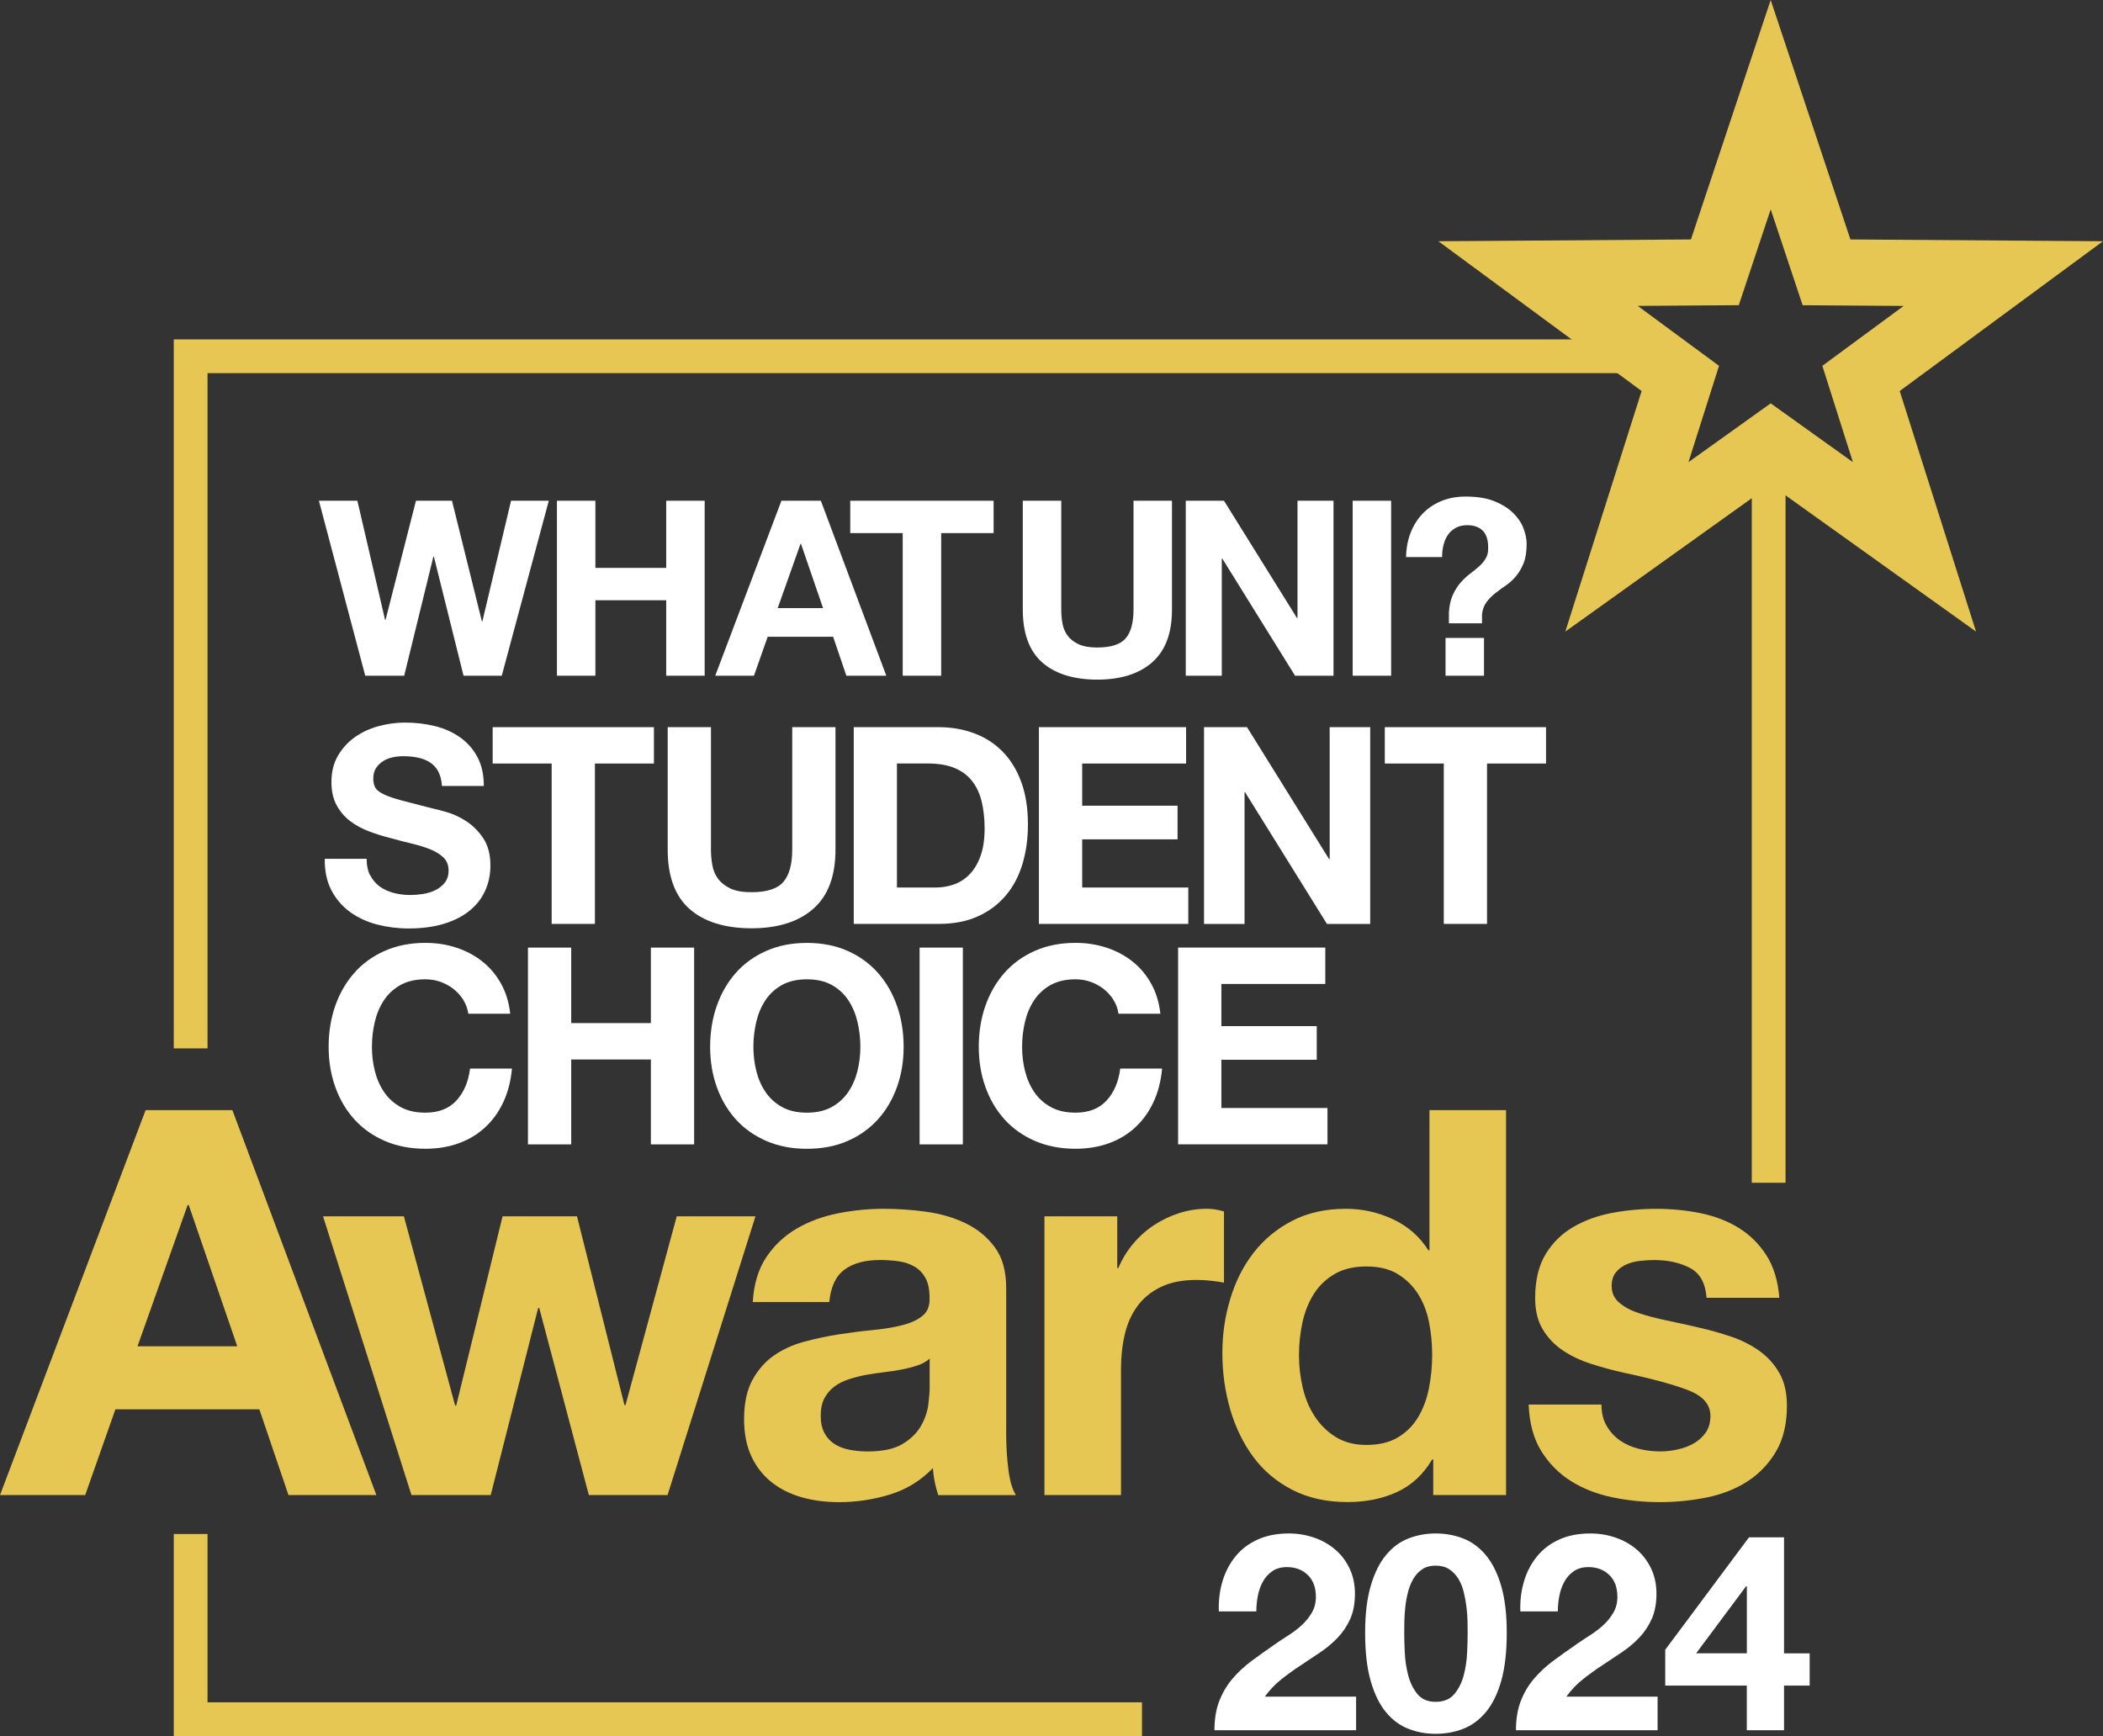
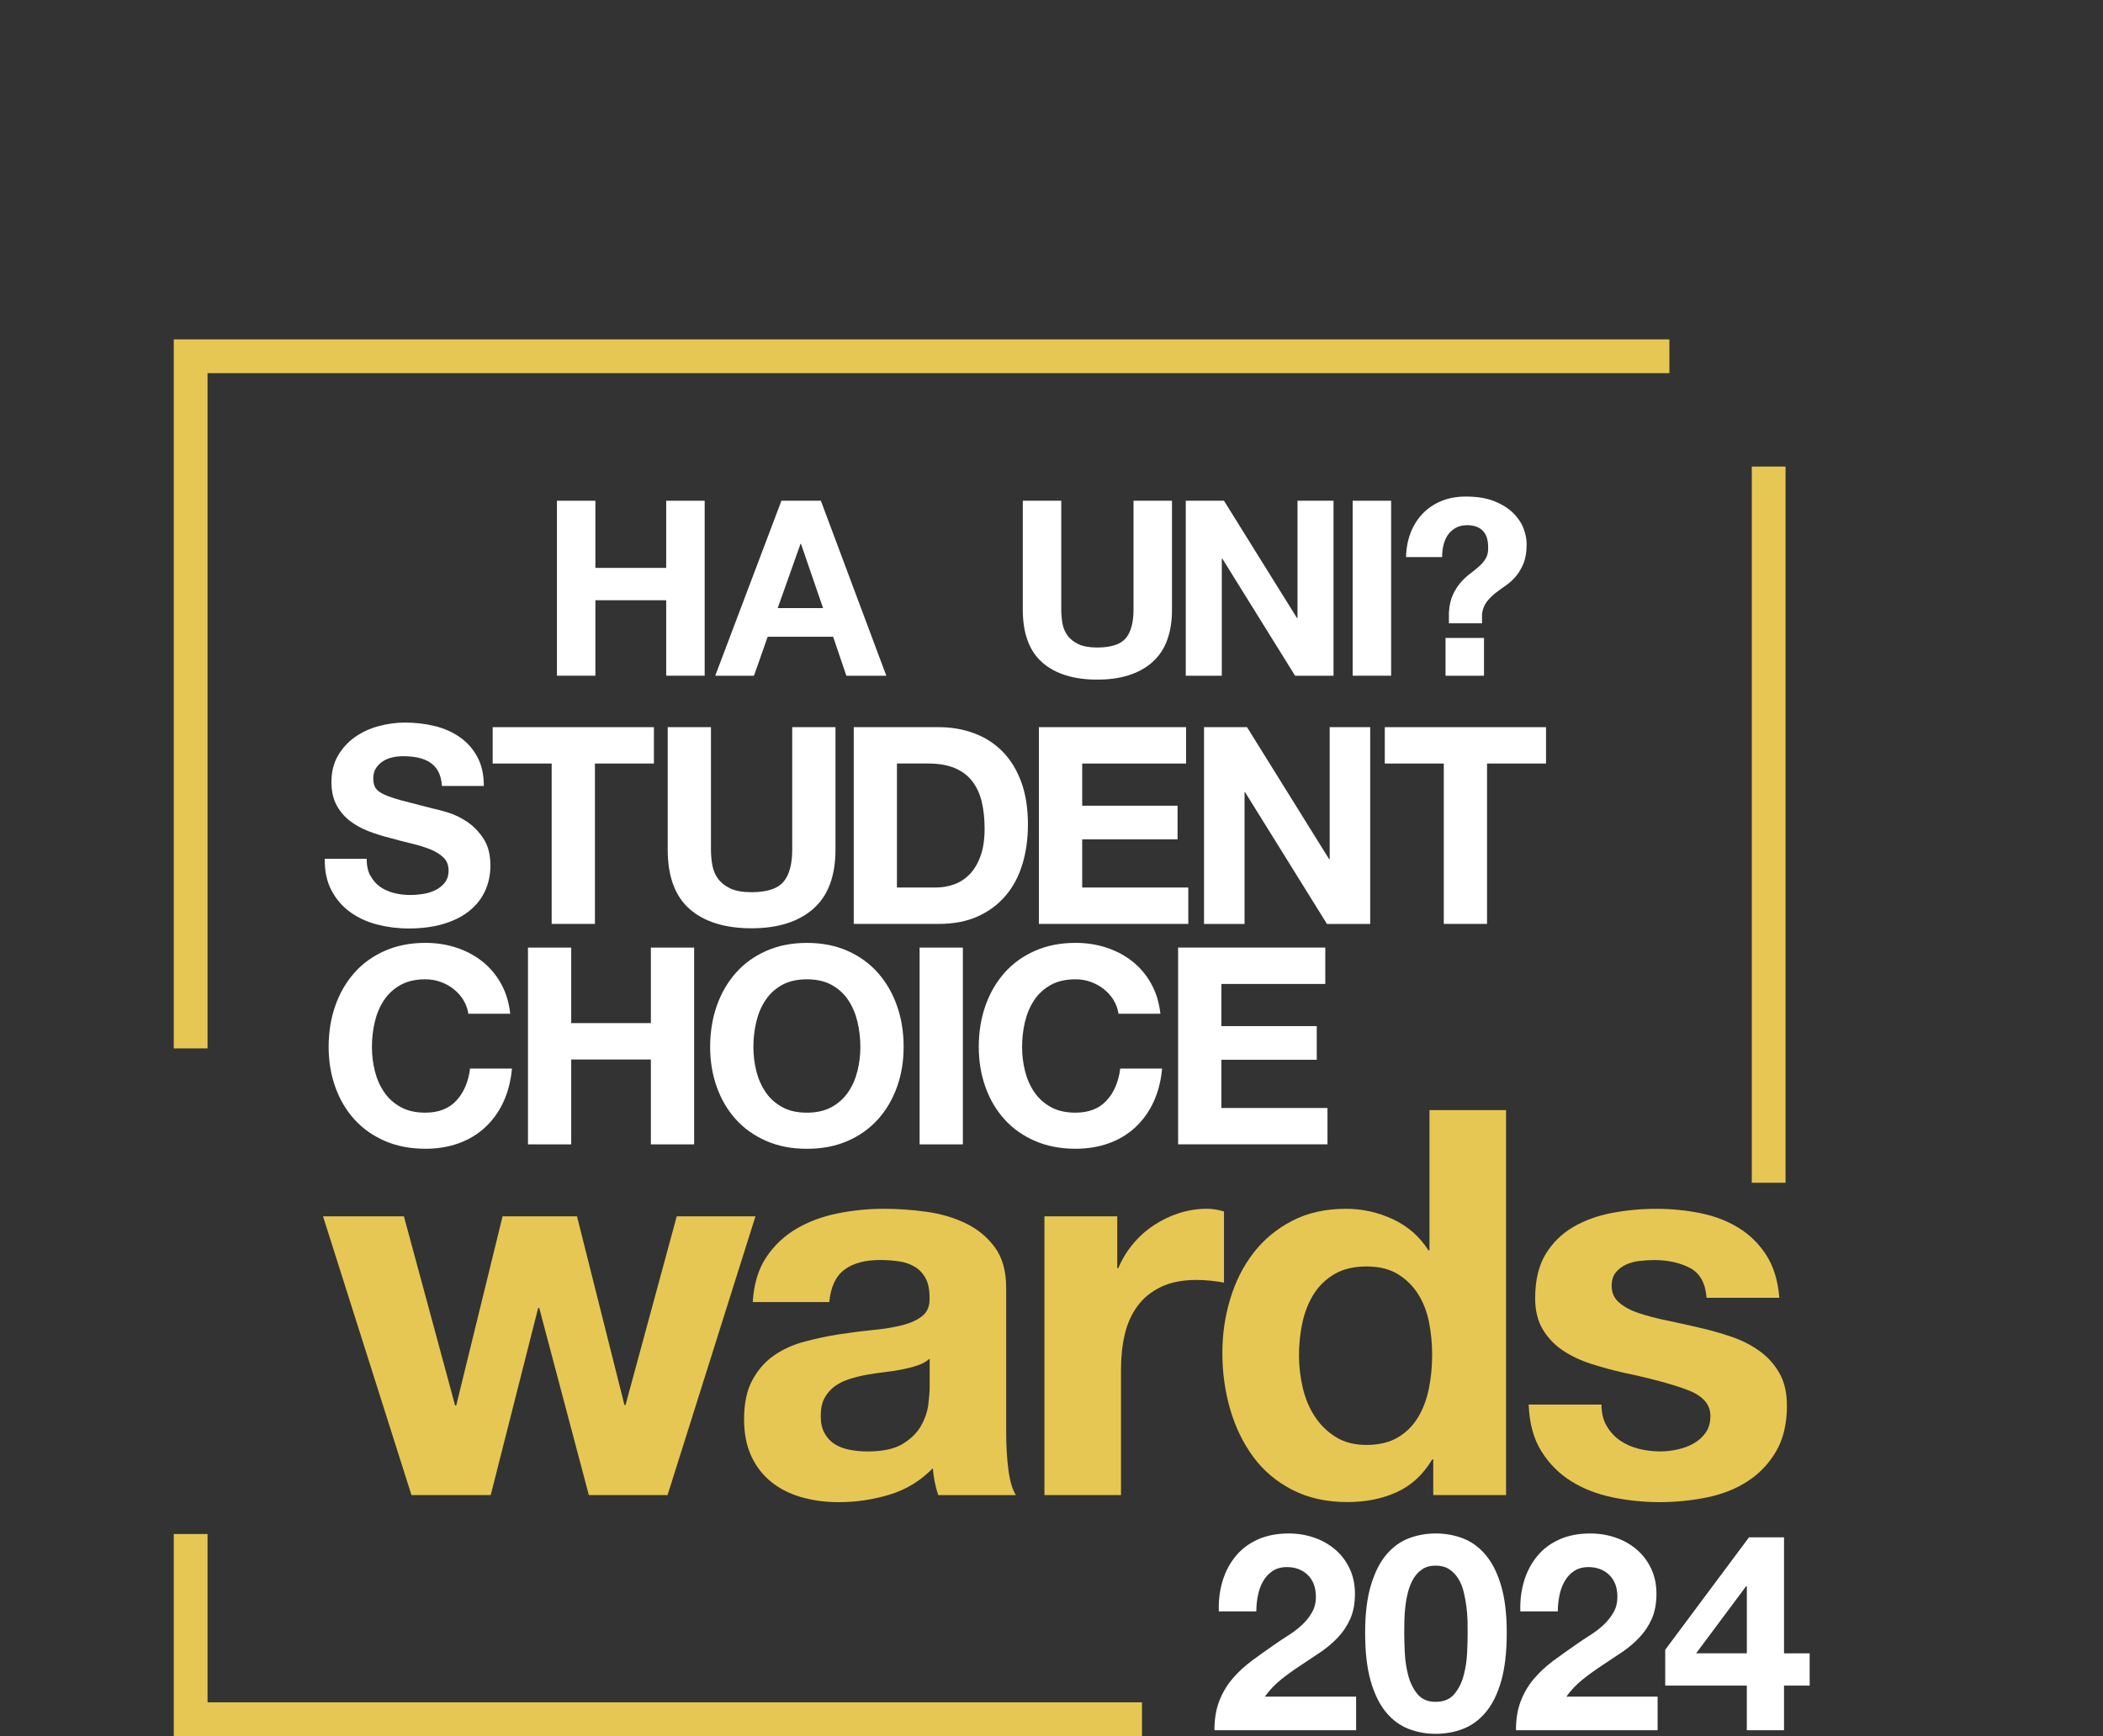
<svg xmlns="http://www.w3.org/2000/svg" id="Layer_1" viewBox="0 0 622.78 514.19">
  <rect x="0" y="0" width="622.78" height="514.19" fill="#333333" stroke="none" />
  <defs>
    <style>.cls-1{fill:none;stroke:#e7c753;stroke-width:10px;}.cls-2{fill:#fff;}.cls-2,.cls-3{stroke-width:0px;}.cls-3{fill:#e7c753;}</style>
  </defs>
  <polyline class="cls-1" points="56.46 310.51 56.46 105.52 494.37 105.52" />
  <polyline class="cls-1" points="56.46 454.34 56.46 509.19 338.19 509.19" />
  <line class="cls-1" x1="523.77" y1="138.19" x2="523.77" y2="350.31" />
-   <path class="cls-2" d="M137.27,200.13l-8.78-35.27h-.15l-8.64,35.27h-11.54l-13.72-51.82h11.39l8.2,35.27h.15l9-35.27h10.67l8.85,35.71h.15l8.49-35.71h11.18l-13.93,51.82h-11.32Z" />
  <path class="cls-2" d="M176.32,148.31v19.89h20.97v-19.89h11.39v51.82h-11.39v-22.35h-20.97v22.35h-11.39v-51.82h11.39Z" />
  <path class="cls-2" d="M243.09,148.31l19.38,51.82h-11.83l-3.92-11.54h-19.38l-4.06,11.54h-11.47l19.6-51.82h11.68ZM243.74,180.1l-6.53-19.01h-.15l-6.75,19.01h13.43Z" />
-   <path class="cls-2" d="M251.79,157.89v-9.58h42.46v9.58h-15.53v42.24h-11.39v-42.24h-15.53Z" />
  <path class="cls-2" d="M341.21,196.17c-3.92,3.41-9.34,5.12-16.26,5.12s-12.45-1.69-16.29-5.08c-3.85-3.39-5.77-8.61-5.77-15.68v-32.22h11.39v32.22c0,1.4.12,2.78.36,4.14.24,1.35.75,2.55,1.52,3.59.77,1.04,1.85,1.89,3.23,2.54,1.38.65,3.23.98,5.55.98,4.06,0,6.87-.91,8.42-2.72,1.55-1.81,2.32-4.66,2.32-8.53v-32.22h11.39v32.22c0,7.02-1.96,12.23-5.88,15.64Z" />
  <path class="cls-2" d="M362.47,148.31l21.63,34.76h.14v-34.76h10.67v51.82h-11.39l-21.55-34.69h-.15v34.69h-10.67v-51.82h11.32Z" />
  <path class="cls-2" d="M411.97,148.31v51.82h-11.39v-51.82h11.39Z" />
  <path class="cls-2" d="M416.39,165c.05-2.61.5-5.01,1.34-7.19.85-2.18,2.03-4.06,3.56-5.66,1.52-1.6,3.36-2.84,5.52-3.74,2.15-.89,4.56-1.34,7.22-1.34,3.43,0,6.3.47,8.6,1.42,2.3.94,4.15,2.12,5.55,3.52,1.4,1.4,2.41,2.92,3.01,4.54.6,1.62.91,3.13.91,4.54,0,2.32-.3,4.23-.91,5.73-.61,1.5-1.36,2.78-2.25,3.85-.9,1.06-1.89,1.97-2.98,2.72-1.09.75-2.12,1.5-3.08,2.25-.97.75-1.83,1.61-2.58,2.58-.75.97-1.22,2.18-1.42,3.63v2.76h-9.8v-3.27c.14-2.08.54-3.82,1.2-5.23.65-1.4,1.42-2.6,2.29-3.59.87-.99,1.79-1.85,2.76-2.58.97-.73,1.86-1.45,2.68-2.18.82-.73,1.49-1.52,2-2.4.51-.87.74-1.96.69-3.27,0-2.22-.54-3.87-1.63-4.94-1.09-1.06-2.6-1.6-4.54-1.6-1.31,0-2.43.25-3.37.76-.94.51-1.72,1.19-2.32,2.03-.61.85-1.05,1.84-1.34,2.98-.29,1.14-.44,2.36-.44,3.67h-10.67ZM439.47,188.95v11.18h-11.39v-11.18h11.39Z" />
  <path class="cls-2" d="M109.66,259.28c.71,1.36,1.65,2.46,2.82,3.31,1.17.84,2.54,1.47,4.12,1.88,1.58.41,3.21.61,4.9.61,1.14,0,2.37-.09,3.67-.29,1.31-.19,2.53-.56,3.67-1.1,1.14-.54,2.09-1.29,2.86-2.24.76-.95,1.14-2.16,1.14-3.63,0-1.58-.5-2.86-1.51-3.84-1.01-.98-2.33-1.8-3.96-2.45-1.63-.65-3.48-1.22-5.55-1.71-2.07-.49-4.16-1.03-6.28-1.63-2.18-.54-4.3-1.21-6.37-2-2.07-.79-3.92-1.81-5.55-3.06-1.63-1.25-2.95-2.82-3.96-4.69-1.01-1.88-1.51-4.15-1.51-6.81,0-2.99.64-5.59,1.92-7.79,1.28-2.2,2.95-4.04,5.02-5.51,2.07-1.47,4.41-2.56,7.02-3.26,2.61-.71,5.22-1.06,7.83-1.06,3.05,0,5.97.34,8.77,1.02,2.8.68,5.29,1.78,7.47,3.31,2.18,1.52,3.9,3.47,5.18,5.84,1.28,2.37,1.92,5.24,1.92,8.61h-12.41c-.11-1.74-.48-3.18-1.1-4.33-.63-1.14-1.46-2.04-2.49-2.69-1.03-.65-2.22-1.11-3.55-1.39-1.33-.27-2.79-.41-4.37-.41-1.03,0-2.07.11-3.1.33-1.03.22-1.97.6-2.82,1.14-.84.54-1.54,1.22-2.08,2.04-.54.82-.82,1.85-.82,3.1,0,1.14.22,2.07.65,2.77.44.71,1.29,1.36,2.57,1.96,1.28.6,3.05,1.2,5.31,1.8,2.26.6,5.21,1.36,8.86,2.29,1.09.22,2.6.61,4.53,1.18,1.93.57,3.85,1.48,5.75,2.73,1.9,1.25,3.55,2.93,4.94,5.02,1.39,2.1,2.08,4.77,2.08,8.04,0,2.67-.52,5.14-1.55,7.43-1.03,2.29-2.57,4.26-4.61,5.92-2.04,1.66-4.57,2.95-7.59,3.88-3.02.92-6.52,1.39-10.49,1.39-3.21,0-6.33-.4-9.35-1.18-3.02-.79-5.69-2.03-8-3.71-2.31-1.69-4.15-3.84-5.51-6.45-1.36-2.61-2.01-5.71-1.96-9.3h12.41c0,1.96.35,3.62,1.06,4.98Z" />
  <path class="cls-2" d="M145.9,226.14v-10.77h47.75v10.77h-17.47v47.5h-12.81v-47.5h-17.47Z" />
  <path class="cls-2" d="M240.82,269.19c-4.41,3.84-10.5,5.75-18.28,5.75s-14-1.9-18.32-5.71c-4.33-3.81-6.49-9.68-6.49-17.63v-36.24h12.81v36.24c0,1.58.14,3.13.41,4.65.27,1.52.84,2.87,1.71,4.04.87,1.17,2.08,2.12,3.63,2.86,1.55.73,3.63,1.1,6.24,1.1,4.57,0,7.73-1.02,9.47-3.06,1.74-2.04,2.61-5.24,2.61-9.59v-36.24h12.81v36.24c0,7.89-2.2,13.75-6.61,17.59Z" />
  <path class="cls-2" d="M277.96,215.37c3.75,0,7.25.6,10.49,1.8,3.24,1.2,6.04,2.99,8.41,5.39,2.37,2.4,4.22,5.39,5.55,8.98,1.33,3.59,2,7.81,2,12.65,0,4.24-.54,8.16-1.63,11.75-1.09,3.59-2.73,6.69-4.94,9.3s-4.95,4.67-8.24,6.16c-3.29,1.5-7.17,2.24-11.63,2.24h-25.14v-58.28h25.14ZM277.06,262.87c1.85,0,3.65-.3,5.39-.9,1.74-.6,3.29-1.59,4.65-2.98,1.36-1.39,2.45-3.2,3.26-5.43.82-2.23,1.22-4.95,1.22-8.16,0-2.94-.29-5.59-.86-7.96-.57-2.37-1.51-4.39-2.82-6.08-1.31-1.69-3.03-2.98-5.18-3.88-2.15-.9-4.8-1.35-7.96-1.35h-9.14v36.73h11.43Z" />
  <path class="cls-2" d="M351.25,215.37v10.77h-30.77v12.49h28.24v9.96h-28.24v14.28h31.42v10.77h-44.24v-58.28h43.58Z" />
  <path class="cls-2" d="M369.29,215.37l24.32,39.1h.16v-39.1h12v58.28h-12.81l-24.24-39.01h-.16v39.01h-12v-58.28h12.73Z" />
  <path class="cls-2" d="M410.09,226.14v-10.77h47.75v10.77h-17.47v47.5h-12.81v-47.5h-17.47Z" />
  <path class="cls-2" d="M137.25,296.21c-.76-1.22-1.71-2.3-2.86-3.22-1.14-.92-2.44-1.64-3.88-2.16-1.44-.52-2.95-.78-4.53-.78-2.88,0-5.33.56-7.35,1.67-2.01,1.12-3.65,2.61-4.9,4.49-1.25,1.88-2.16,4.01-2.73,6.41-.57,2.4-.86,4.87-.86,7.43s.29,4.83.86,7.14c.57,2.31,1.48,4.39,2.73,6.24,1.25,1.85,2.88,3.33,4.9,4.45,2.01,1.12,4.46,1.67,7.35,1.67,3.92,0,6.98-1.2,9.18-3.59,2.2-2.39,3.55-5.55,4.04-9.47h12.41c-.33,3.65-1.17,6.94-2.53,9.88-1.36,2.94-3.16,5.44-5.39,7.51-2.23,2.07-4.84,3.65-7.84,4.73-2.99,1.09-6.28,1.63-9.88,1.63-4.46,0-8.48-.78-12.04-2.33-3.56-1.55-6.57-3.69-9.02-6.41-2.45-2.72-4.33-5.92-5.63-9.59-1.31-3.67-1.96-7.63-1.96-11.88s.65-8.39,1.96-12.12c1.31-3.73,3.18-6.98,5.63-9.75,2.45-2.78,5.45-4.95,9.02-6.53,3.56-1.58,7.58-2.37,12.04-2.37,3.21,0,6.24.46,9.1,1.39,2.86.93,5.41,2.27,7.67,4.04,2.26,1.77,4.12,3.96,5.59,6.57,1.47,2.61,2.39,5.61,2.77,8.98h-12.41c-.22-1.47-.71-2.82-1.47-4.04Z" />
  <path class="cls-2" d="M169.16,280.66v22.36h23.59v-22.36h12.81v58.28h-12.81v-25.14h-23.59v25.14h-12.81v-58.28h12.81Z" />
  <path class="cls-2" d="M212.26,297.92c1.31-3.73,3.18-6.98,5.63-9.75,2.45-2.78,5.45-4.95,9.02-6.53,3.56-1.58,7.58-2.37,12.04-2.37s8.54.79,12.08,2.37c3.54,1.58,6.53,3.75,8.98,6.53,2.45,2.78,4.33,6.03,5.63,9.75,1.31,3.73,1.96,7.77,1.96,12.12s-.65,8.2-1.96,11.88c-1.31,3.67-3.18,6.87-5.63,9.59-2.45,2.72-5.44,4.86-8.98,6.41-3.54,1.55-7.56,2.33-12.08,2.33s-8.48-.78-12.04-2.33c-3.56-1.55-6.57-3.69-9.02-6.41-2.45-2.72-4.33-5.92-5.63-9.59-1.31-3.67-1.96-7.63-1.96-11.88s.65-8.39,1.96-12.12ZM223.97,317.19c.57,2.31,1.48,4.39,2.73,6.24,1.25,1.85,2.88,3.33,4.9,4.45,2.01,1.12,4.46,1.67,7.35,1.67s5.33-.56,7.35-1.67c2.01-1.11,3.64-2.6,4.9-4.45,1.25-1.85,2.16-3.93,2.73-6.24.57-2.31.86-4.69.86-7.14s-.29-5.03-.86-7.43c-.57-2.39-1.48-4.53-2.73-6.41-1.25-1.88-2.88-3.37-4.9-4.49-2.01-1.11-4.46-1.67-7.35-1.67s-5.33.56-7.35,1.67c-2.01,1.12-3.65,2.61-4.9,4.49-1.25,1.88-2.16,4.01-2.73,6.41-.57,2.4-.86,4.87-.86,7.43s.29,4.83.86,7.14Z" />
  <path class="cls-2" d="M285.14,280.66v58.28h-12.81v-58.28h12.81Z" />
  <path class="cls-2" d="M329.79,296.21c-.76-1.22-1.71-2.3-2.86-3.22-1.14-.92-2.44-1.64-3.88-2.16-1.44-.52-2.95-.78-4.53-.78-2.88,0-5.33.56-7.35,1.67-2.01,1.12-3.65,2.61-4.9,4.49-1.25,1.88-2.16,4.01-2.73,6.41-.57,2.4-.86,4.87-.86,7.43s.29,4.83.86,7.14c.57,2.31,1.48,4.39,2.73,6.24,1.25,1.85,2.88,3.33,4.9,4.45,2.01,1.12,4.46,1.67,7.35,1.67,3.92,0,6.98-1.2,9.18-3.59,2.2-2.39,3.55-5.55,4.04-9.47h12.4c-.33,3.65-1.17,6.94-2.53,9.88-1.36,2.94-3.16,5.44-5.39,7.51-2.23,2.07-4.84,3.65-7.84,4.73s-6.28,1.63-9.88,1.63c-4.46,0-8.48-.78-12.04-2.33-3.56-1.55-6.57-3.69-9.02-6.41-2.45-2.72-4.33-5.92-5.63-9.59-1.31-3.67-1.96-7.63-1.96-11.88s.65-8.39,1.96-12.12c1.31-3.73,3.18-6.98,5.63-9.75,2.45-2.78,5.45-4.95,9.02-6.53,3.56-1.58,7.58-2.37,12.04-2.37,3.21,0,6.24.46,9.1,1.39,2.86.93,5.41,2.27,7.67,4.04,2.26,1.77,4.12,3.96,5.59,6.57,1.47,2.61,2.39,5.61,2.78,8.98h-12.41c-.22-1.47-.71-2.82-1.47-4.04Z" />
  <path class="cls-2" d="M392.47,280.66v10.77h-30.77v12.49h28.24v9.96h-28.24v14.28h31.42v10.77h-44.24v-58.28h43.58Z" />
-   <path class="cls-3" d="M68.82,328.8l42.64,114.01h-26.03l-8.62-25.39h-42.64l-8.94,25.39H0l43.12-114.01h25.71ZM70.26,398.74l-14.37-41.84h-.32l-14.85,41.84h29.54Z" />
  <path class="cls-3" d="M174.38,442.81l-14.69-55.41h-.32l-14.05,55.41h-23.47l-26.19-82.56h23.95l15.17,56.05h.32l13.73-56.05h22.04l14.05,55.89h.32l15.17-55.89h23.31l-26.03,82.56h-23.31Z" />
  <path class="cls-3" d="M222.92,385.64c.32-5.32,1.65-9.74,3.99-13.25,2.34-3.51,5.32-6.33,8.94-8.46,3.62-2.13,7.69-3.64,12.22-4.55,4.52-.9,9.07-1.36,13.65-1.36,4.15,0,8.36.29,12.62.88,4.26.59,8.14,1.73,11.66,3.43,3.51,1.7,6.39,4.07,8.62,7.11,2.24,3.03,3.35,7.05,3.35,12.06v42.96c0,3.73.21,7.29.64,10.7.42,3.41,1.17,5.96,2.24,7.67h-23c-.43-1.28-.77-2.58-1.04-3.91-.27-1.33-.45-2.69-.56-4.07-3.62,3.73-7.88,6.33-12.78,7.82-4.9,1.49-9.9,2.24-15.01,2.24-3.94,0-7.61-.48-11.02-1.44-3.41-.96-6.39-2.45-8.94-4.47-2.55-2.02-4.55-4.58-5.99-7.67-1.44-3.09-2.16-6.76-2.16-11.02,0-4.68.82-8.54,2.47-11.58,1.65-3.03,3.78-5.45,6.39-7.27,2.61-1.81,5.59-3.17,8.94-4.07,3.35-.9,6.73-1.62,10.14-2.16,3.41-.53,6.76-.96,10.06-1.28,3.3-.32,6.23-.8,8.78-1.44,2.56-.64,4.58-1.57,6.07-2.79,1.49-1.22,2.18-3.01,2.08-5.35,0-2.45-.4-4.39-1.2-5.83-.8-1.44-1.86-2.55-3.19-3.35-1.33-.8-2.87-1.33-4.63-1.6-1.76-.26-3.65-.4-5.67-.4-4.47,0-7.98.96-10.54,2.88s-4.05,5.11-4.47,9.58h-22.68ZM275.3,402.41c-.96.85-2.16,1.52-3.59,2-1.44.48-2.98.88-4.63,1.2-1.65.32-3.38.59-5.19.8-1.81.21-3.62.48-5.43.8-1.7.32-3.38.75-5.03,1.28-1.65.53-3.09,1.25-4.31,2.16-1.23.91-2.21,2.05-2.95,3.43-.75,1.38-1.12,3.14-1.12,5.27s.37,3.73,1.12,5.11c.74,1.38,1.76,2.47,3.03,3.27,1.28.8,2.77,1.36,4.47,1.68,1.7.32,3.46.48,5.27.48,4.47,0,7.93-.74,10.38-2.24,2.45-1.49,4.26-3.27,5.43-5.35,1.17-2.08,1.89-4.18,2.16-6.31.26-2.13.4-3.83.4-5.11v-8.46Z" />
  <path class="cls-3" d="M330.86,360.25v15.33h.32c1.06-2.55,2.5-4.92,4.31-7.11,1.81-2.18,3.88-4.04,6.23-5.59,2.34-1.54,4.84-2.74,7.5-3.59,2.66-.85,5.43-1.28,8.3-1.28,1.49,0,3.14.27,4.95.8v21.08c-1.07-.21-2.34-.4-3.83-.56-1.49-.16-2.93-.24-4.31-.24-4.15,0-7.67.69-10.54,2.08-2.88,1.38-5.19,3.27-6.95,5.67-1.76,2.4-3.01,5.19-3.75,8.38-.75,3.19-1.12,6.65-1.12,10.38v37.21h-22.67v-82.56h21.56Z" />
  <path class="cls-3" d="M424.12,432.27c-2.66,4.47-6.15,7.69-10.46,9.66s-9.18,2.95-14.61,2.95c-6.18,0-11.61-1.2-16.29-3.59-4.69-2.4-8.54-5.64-11.58-9.74-3.03-4.1-5.32-8.81-6.87-14.13-1.54-5.32-2.32-10.86-2.32-16.61s.77-10.88,2.32-16.05c1.54-5.16,3.83-9.71,6.87-13.65,3.03-3.94,6.84-7.11,11.42-9.5,4.58-2.39,9.9-3.59,15.97-3.59,4.9,0,9.55,1.04,13.97,3.11,4.42,2.08,7.9,5.14,10.46,9.18h.32v-41.52h22.68v114.01h-21.56v-10.54h-.32ZM423.16,391.47c-.64-3.14-1.73-5.91-3.27-8.3-1.54-2.39-3.54-4.34-5.99-5.83-2.45-1.49-5.54-2.24-9.26-2.24s-6.87.75-9.42,2.24c-2.55,1.49-4.61,3.46-6.15,5.91-1.54,2.45-2.66,5.25-3.35,8.38-.69,3.14-1.04,6.42-1.04,9.82,0,3.19.37,6.39,1.12,9.58.74,3.19,1.94,6.04,3.59,8.54,1.65,2.5,3.72,4.53,6.23,6.07,2.5,1.54,5.51,2.32,9.02,2.32,3.72,0,6.84-.74,9.34-2.24,2.5-1.49,4.5-3.49,5.99-5.99,1.49-2.5,2.56-5.35,3.19-8.54.64-3.19.96-6.49.96-9.9s-.32-6.68-.96-9.82Z" />
  <path class="cls-3" d="M475.78,422.29c1.01,1.76,2.32,3.19,3.91,4.31,1.6,1.12,3.43,1.94,5.51,2.48,2.08.53,4.23.8,6.47.8,1.6,0,3.27-.18,5.03-.56,1.76-.37,3.35-.96,4.79-1.76,1.44-.8,2.63-1.86,3.59-3.19.96-1.33,1.44-3.01,1.44-5.03,0-3.41-2.26-5.96-6.79-7.67-4.53-1.7-10.83-3.41-18.92-5.11-3.3-.74-6.52-1.62-9.66-2.63-3.14-1.01-5.94-2.34-8.38-3.99-2.45-1.65-4.42-3.73-5.91-6.23-1.49-2.5-2.24-5.56-2.24-9.18,0-5.32,1.04-9.69,3.11-13.09,2.08-3.41,4.82-6.09,8.22-8.06,3.41-1.97,7.24-3.35,11.5-4.15,4.26-.8,8.62-1.2,13.09-1.2s8.81.43,13.01,1.28c4.2.85,7.96,2.29,11.26,4.31,3.3,2.02,6.04,4.71,8.22,8.06,2.18,3.35,3.49,7.58,3.91,12.7h-21.56c-.32-4.36-1.97-7.32-4.95-8.86-2.98-1.54-6.5-2.32-10.54-2.32-1.28,0-2.66.08-4.15.24-1.49.16-2.85.51-4.07,1.04-1.22.53-2.26,1.3-3.11,2.32-.85,1.01-1.28,2.37-1.28,4.07,0,2.02.74,3.67,2.24,4.95,1.49,1.28,3.43,2.32,5.83,3.11,2.4.8,5.13,1.52,8.22,2.16,3.09.64,6.23,1.33,9.42,2.08,3.3.75,6.52,1.65,9.66,2.71,3.14,1.07,5.93,2.47,8.38,4.23,2.45,1.76,4.42,3.94,5.91,6.55,1.49,2.61,2.24,5.83,2.24,9.66,0,5.43-1.09,9.98-3.27,13.65-2.18,3.67-5.03,6.63-8.54,8.86-3.51,2.24-7.53,3.81-12.06,4.71-4.53.9-9.13,1.36-13.81,1.36s-9.48-.48-14.05-1.44c-4.58-.96-8.65-2.55-12.22-4.79-3.57-2.24-6.49-5.19-8.78-8.86-2.29-3.67-3.54-8.28-3.75-13.81h21.56c0,2.45.5,4.55,1.52,6.31Z" />
  <path class="cls-2" d="M362.07,468.18c.87-2.8,2.18-5.25,3.92-7.35,1.74-2.09,3.93-3.73,6.57-4.9,2.64-1.17,5.67-1.75,9.1-1.75,2.61,0,5.1.41,7.47,1.22s4.45,1.99,6.24,3.51c1.79,1.52,3.22,3.4,4.29,5.63,1.06,2.23,1.59,4.73,1.59,7.51s-.46,5.36-1.39,7.43c-.93,2.07-2.15,3.91-3.67,5.51-1.52,1.61-3.25,3.06-5.18,4.37-1.93,1.31-3.88,2.6-5.83,3.88-1.96,1.28-3.86,2.65-5.71,4.12-1.85,1.47-3.48,3.18-4.9,5.14h27.02v9.96h-41.95c0-3.32.48-6.2,1.43-8.65.95-2.45,2.24-4.64,3.88-6.57,1.63-1.93,3.55-3.71,5.75-5.35,2.2-1.63,4.53-3.29,6.98-4.98,1.25-.87,2.58-1.75,4-2.65,1.41-.9,2.71-1.89,3.88-2.98,1.17-1.09,2.15-2.31,2.94-3.67.79-1.36,1.18-2.91,1.18-4.65,0-2.78-.8-4.94-2.41-6.49-1.61-1.55-3.66-2.33-6.16-2.33-1.69,0-3.12.39-4.29,1.18-1.17.79-2.11,1.82-2.82,3.1-.71,1.28-1.21,2.69-1.51,4.24s-.45,3.09-.45,4.61h-11.1c-.11-3.26.27-6.3,1.14-9.1Z" />
  <path class="cls-2" d="M405.94,469.65c1.12-3.78,2.62-6.82,4.53-9.1,1.9-2.29,4.12-3.92,6.65-4.9,2.53-.98,5.21-1.47,8.04-1.47s5.59.49,8.12,1.47c2.53.98,4.76,2.61,6.69,4.9,1.93,2.29,3.46,5.32,4.57,9.1,1.12,3.78,1.67,8.45,1.67,14s-.56,10.49-1.67,14.32-2.64,6.9-4.57,9.18c-1.93,2.29-4.16,3.92-6.69,4.9s-5.24,1.47-8.12,1.47-5.51-.49-8.04-1.47c-2.53-.98-4.75-2.61-6.65-4.9-1.91-2.29-3.42-5.35-4.53-9.18s-1.67-8.61-1.67-14.32.56-10.21,1.67-14ZM416.02,489.56c.11,2.31.45,4.54,1.02,6.69.57,2.15,1.48,3.99,2.73,5.51,1.25,1.52,3.05,2.29,5.39,2.29s4.23-.76,5.51-2.29c1.28-1.52,2.2-3.36,2.78-5.51.57-2.15.91-4.38,1.02-6.69.11-2.31.16-4.29.16-5.92,0-.98-.01-2.16-.04-3.55-.03-1.39-.14-2.82-.33-4.29-.19-1.47-.46-2.92-.82-4.37-.35-1.44-.88-2.73-1.59-3.88-.71-1.14-1.61-2.07-2.69-2.78-1.09-.71-2.42-1.06-4-1.06s-2.9.35-3.96,1.06c-1.06.71-1.93,1.63-2.61,2.78-.68,1.14-1.21,2.44-1.59,3.88-.38,1.44-.65,2.9-.82,4.37s-.26,2.9-.29,4.29c-.03,1.39-.04,2.57-.04,3.55,0,1.63.05,3.61.16,5.92Z" />
  <path class="cls-2" d="M451.36,468.18c.87-2.8,2.18-5.25,3.92-7.35,1.74-2.09,3.93-3.73,6.57-4.9,2.64-1.17,5.67-1.75,9.1-1.75,2.61,0,5.1.41,7.47,1.22s4.45,1.99,6.24,3.51c1.79,1.52,3.22,3.4,4.29,5.63,1.06,2.23,1.59,4.73,1.59,7.51s-.46,5.36-1.39,7.43c-.93,2.07-2.15,3.91-3.67,5.51-1.52,1.61-3.25,3.06-5.18,4.37-1.93,1.31-3.88,2.6-5.83,3.88-1.96,1.28-3.86,2.65-5.71,4.12-1.85,1.47-3.48,3.18-4.9,5.14h27.02v9.96h-41.95c0-3.32.48-6.2,1.43-8.65.95-2.45,2.24-4.64,3.88-6.57,1.63-1.93,3.55-3.71,5.75-5.35,2.2-1.63,4.53-3.29,6.98-4.98,1.25-.87,2.58-1.75,4-2.65,1.41-.9,2.71-1.89,3.88-2.98,1.17-1.09,2.15-2.31,2.94-3.67.79-1.36,1.18-2.91,1.18-4.65,0-2.78-.8-4.94-2.41-6.49-1.61-1.55-3.66-2.33-6.16-2.33-1.69,0-3.12.39-4.29,1.18-1.17.79-2.11,1.82-2.82,3.1-.71,1.28-1.21,2.69-1.51,4.24s-.45,3.09-.45,4.61h-11.1c-.11-3.26.27-6.3,1.14-9.1Z" />
  <path class="cls-2" d="M493.14,499.23v-10.61l24.81-33.3h10.37v34.36h7.59v9.55h-7.59v13.22h-11.02v-13.22h-24.16ZM517.06,469.85l-14.77,19.83h15.02v-19.83h-.25Z" />
-   <path class="cls-3" d="M524.37,61.99l5.03,15.11,4.43,13.3,14.02.1,15.9.11-12.79,9.42-11.29,8.32,4.24,13.37,4.81,15.16-12.96-9.27-11.39-8.15-11.39,8.15-12.96,9.27,4.81-15.16,4.24-13.37-11.29-8.32-12.78-9.43,15.9-.11,14.02-.1,4.43-13.3,5.03-15.11M524.37,0l-23.62,70.92-74.79.53,60.19,44.36-22.6,71.25,60.81-43.5,60.82,43.5-22.6-71.25,60.19-44.36-74.79-.53L524.37,0h0Z" />
</svg>